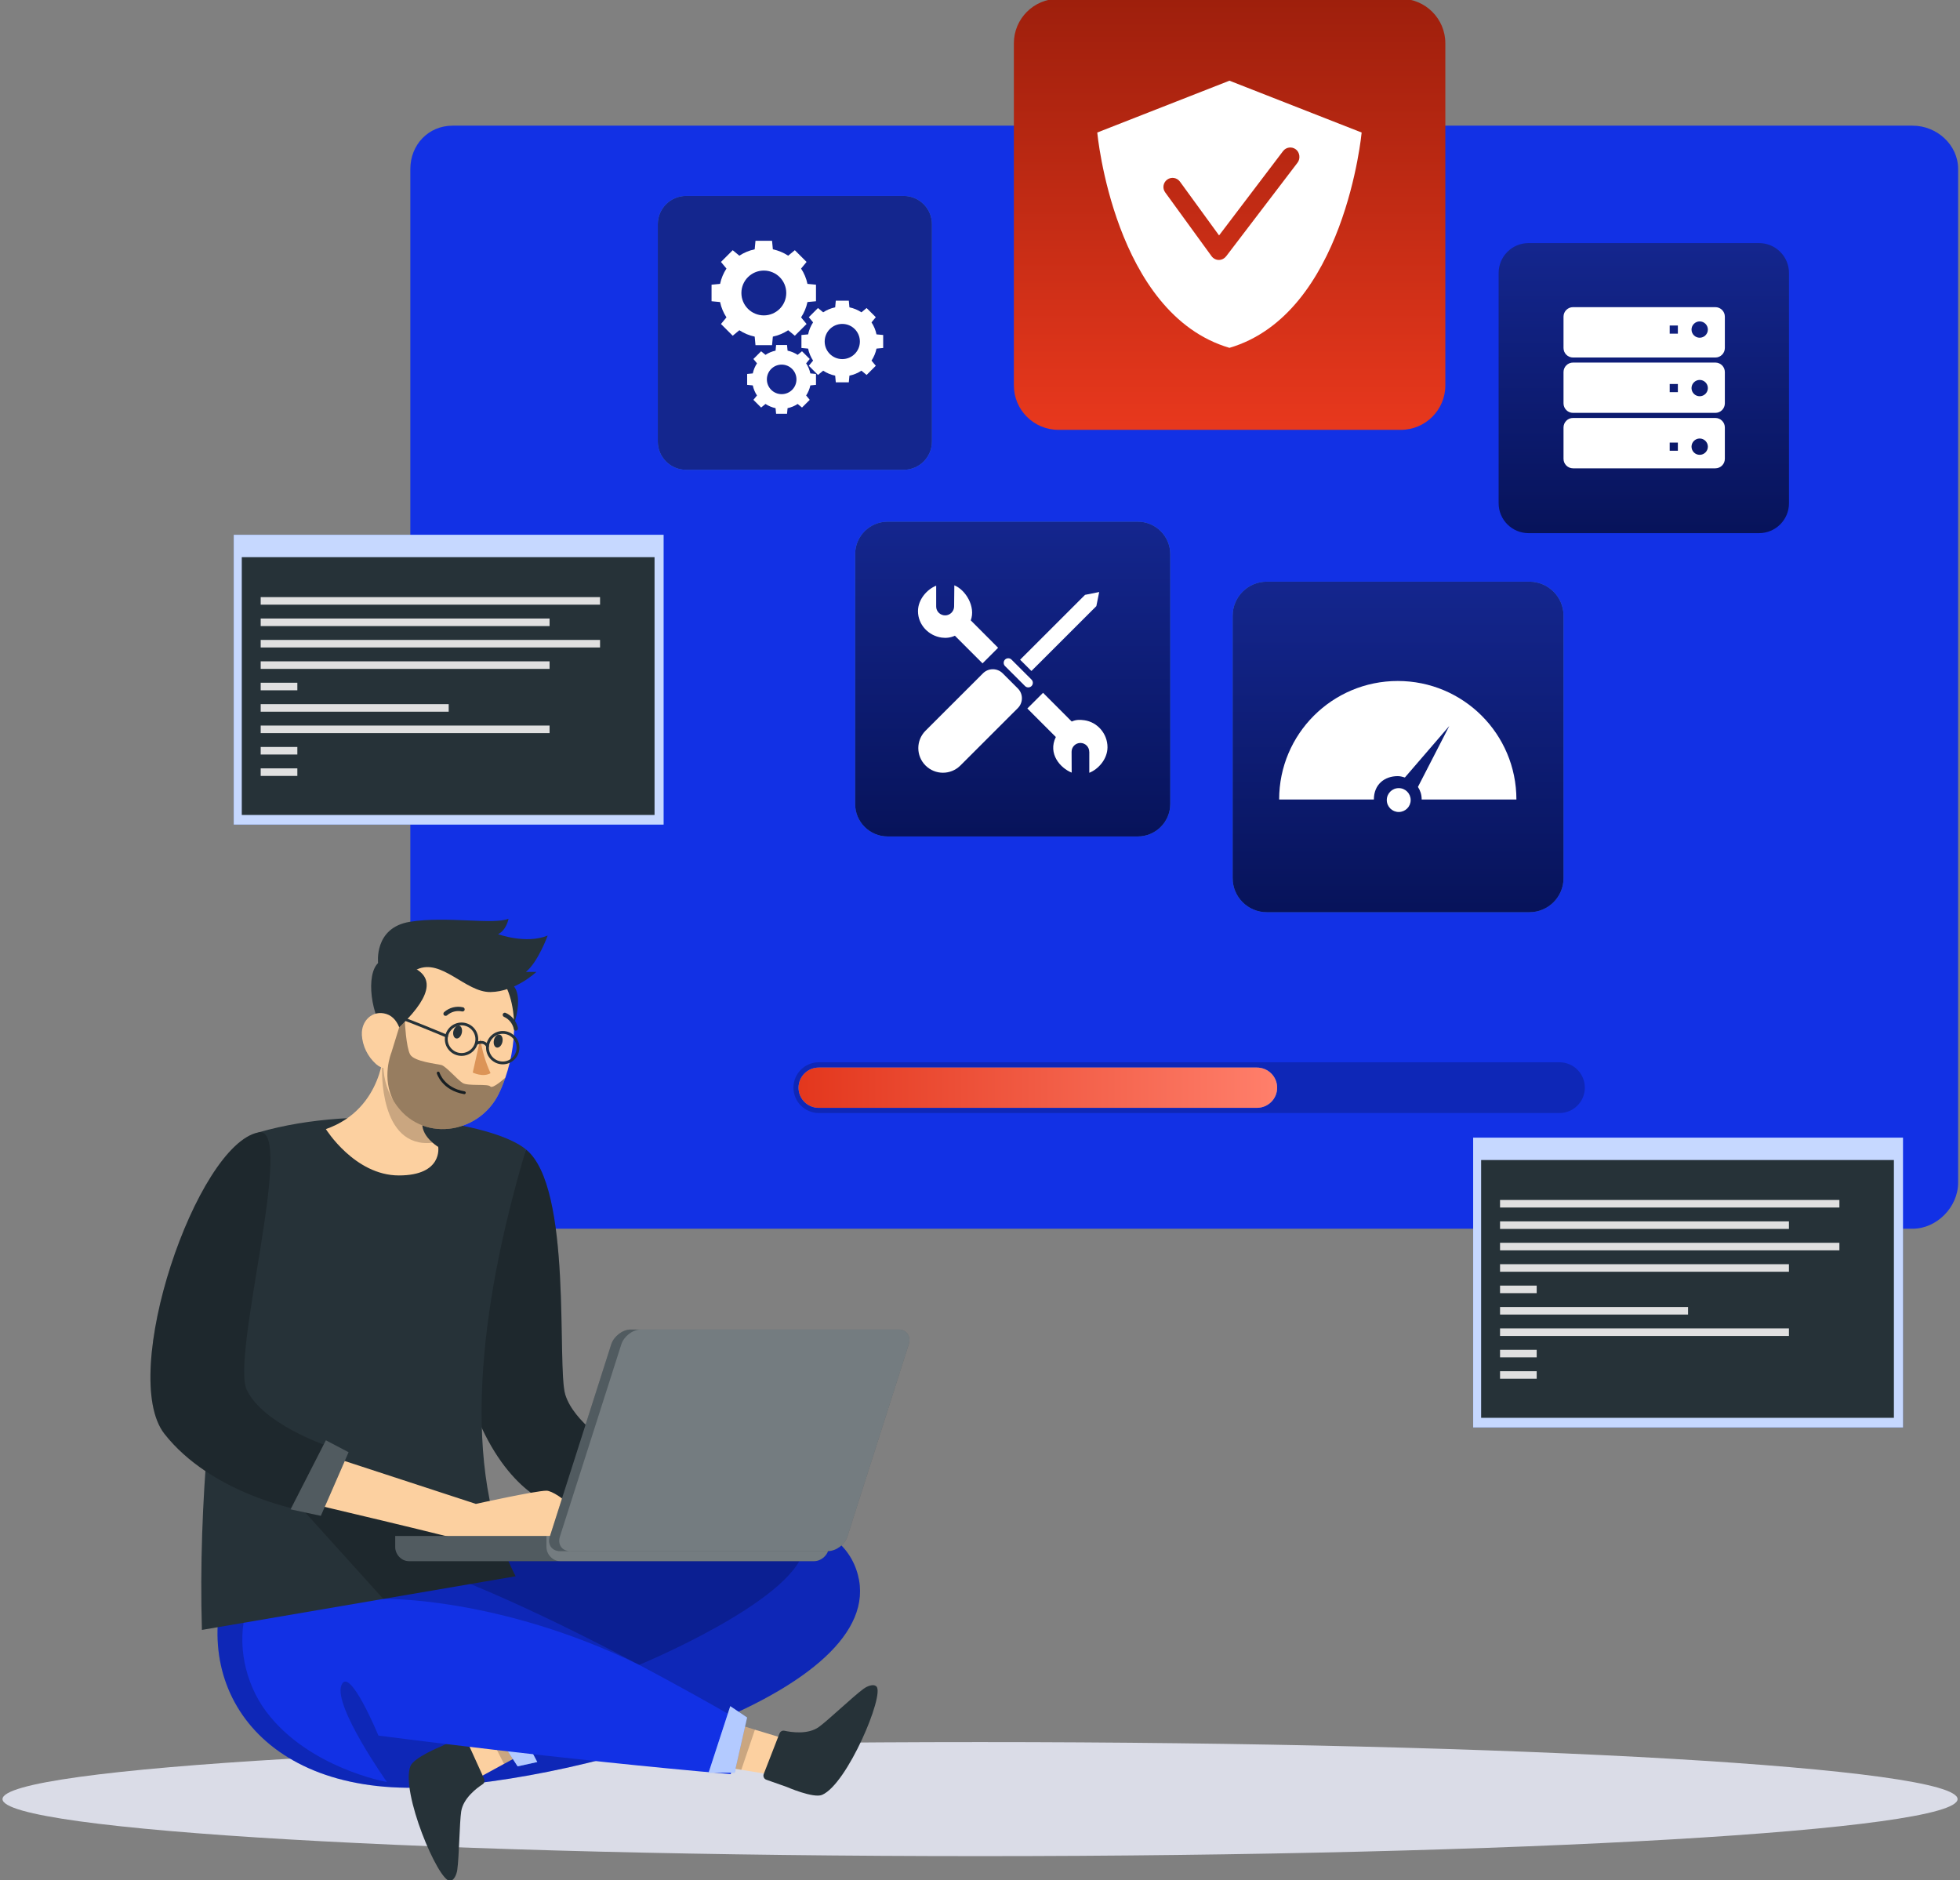
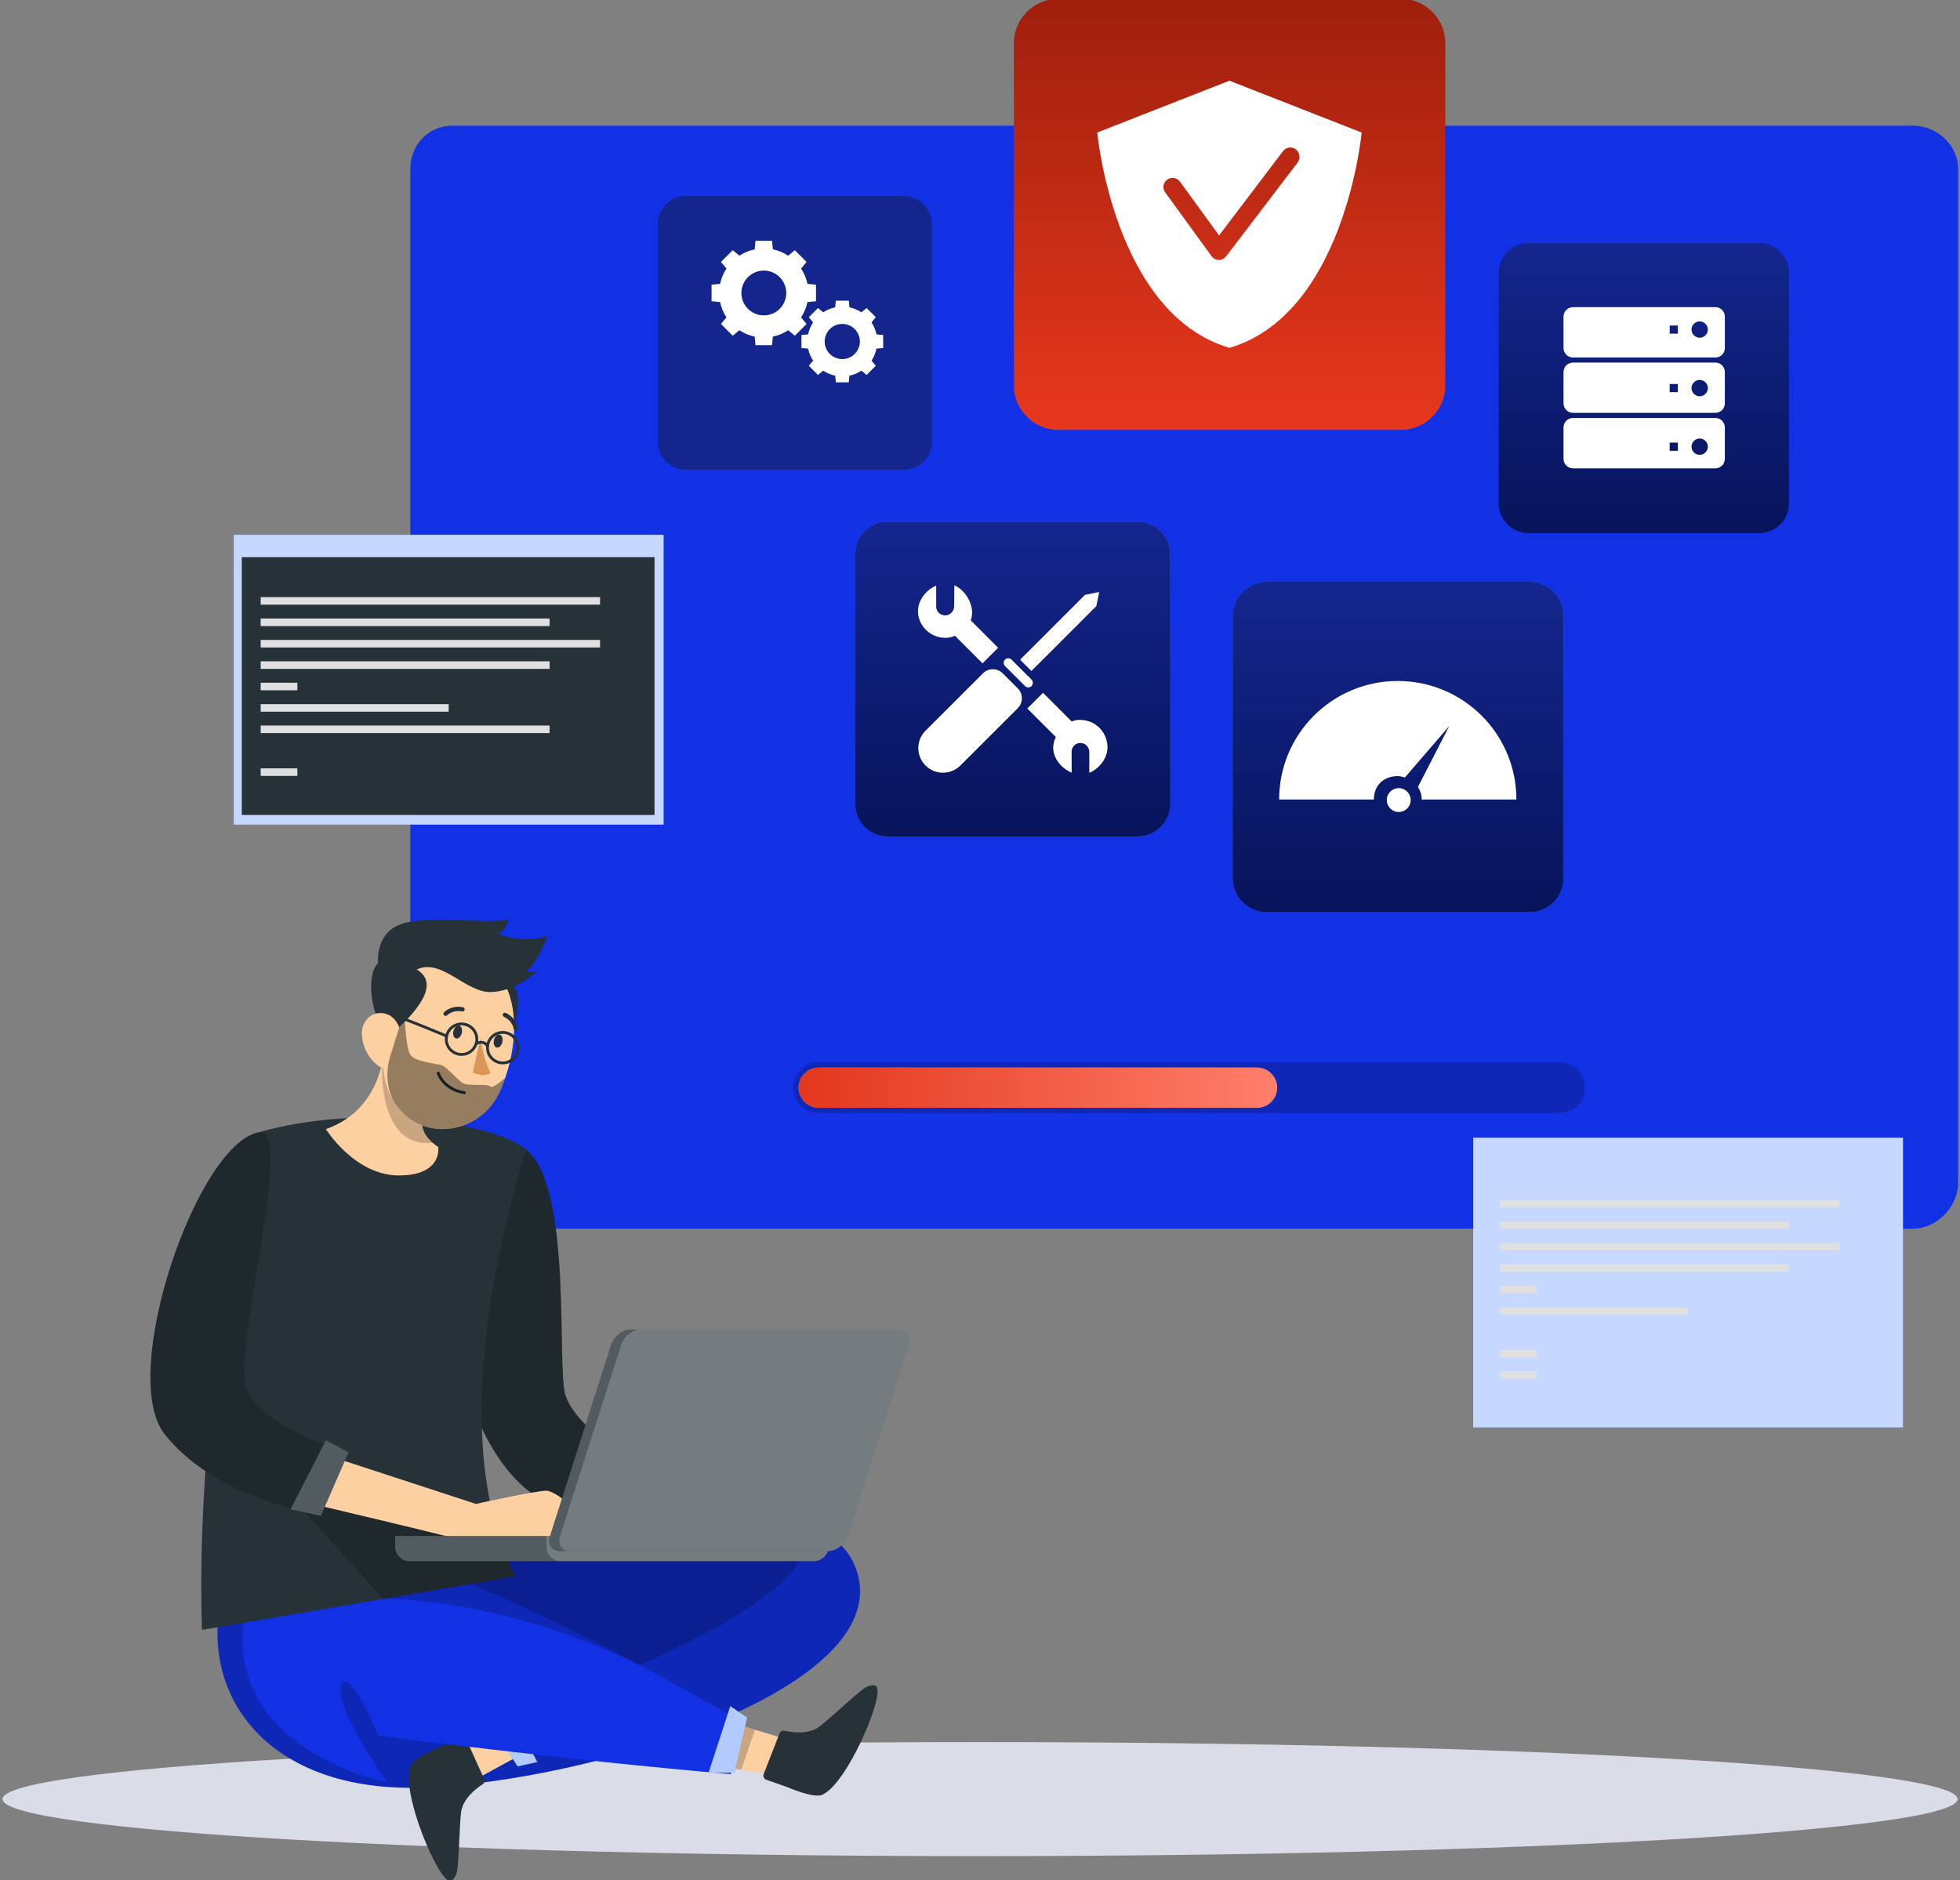
<svg xmlns="http://www.w3.org/2000/svg" width="418" height="401" viewBox="0 0 418 401" fill="none">
  <rect x="0" y="0" width="418" height="401" fill="#808080" stroke="none" />
  <g clip-path="url(#clip0_2773_1578)">
    <path d="M209.008 395.853C324.145 395.853 417.482 390.408 417.482 383.693C417.482 376.977 324.145 371.533 209.008 371.533C93.872 371.533 0.535 376.977 0.535 383.693C0.535 390.408 93.872 395.853 209.008 395.853Z" fill="#DADCE7" />
    <path d="M417.6 36.05V252.232C417.6 257.41 413.063 262.05 407.891 262.05H96.53C91.358 262.05 87.509 257.41 87.509 252.232V36.05C87.509 30.883 91.358 26.801 96.53 26.801H407.891C413.063 26.801 417.6 30.883 417.6 36.05Z" fill="#1231E5" />
    <path opacity="0.2" d="M332.573 237.376H174.634C171.645 237.376 169.215 234.959 169.215 231.962C169.215 228.976 171.635 226.548 174.634 226.548H332.573C335.562 226.548 337.992 228.965 337.992 231.962C337.992 234.948 335.573 237.376 332.573 237.376Z" fill="black" />
    <path d="M174.645 236.27C172.247 236.27 170.301 234.368 170.301 231.973C170.301 229.577 172.247 227.676 174.645 227.676H268.027C270.425 227.676 272.371 229.577 272.371 231.973C272.371 234.368 270.425 236.27 268.027 236.27H174.645Z" fill="#407BFF" />
    <path d="M174.645 236.27C172.247 236.27 170.301 234.368 170.301 231.973C170.301 229.577 172.247 227.676 174.645 227.676H268.027C270.425 227.676 272.371 229.577 272.371 231.973C272.371 234.368 270.425 236.27 268.027 236.27H174.645Z" fill="url(#paint0_linear_2773_1578)" />
    <path d="M112.164 245.142C122.185 253.188 118.69 291.591 120.572 297.499C122.454 303.407 130.518 308.262 130.518 308.262L119.271 321.421C119.271 321.421 109.863 319.788 102.723 304.481C95.584 289.174 112.174 245.142 112.174 245.142H112.164Z" fill="#263238" />
    <path opacity="0.2" d="M112.164 245.142C122.185 253.188 118.69 291.591 120.572 297.499C122.454 303.407 130.518 308.262 130.518 308.262L119.271 321.421C119.271 321.421 109.863 319.788 102.723 304.481C95.584 289.174 112.174 245.142 112.174 245.142H112.164Z" fill="black" />
    <path d="M101.519 329.456C101.519 329.456 173.526 309.379 182.569 334.623C191.611 359.867 126.238 379.997 90.057 381.233C53.876 382.468 39.114 357.117 49.78 333.023L101.508 329.445L101.519 329.456Z" fill="#1231E5" />
    <path opacity="0.2" d="M101.519 329.456C101.519 329.456 173.526 309.379 182.569 334.623C191.611 359.867 126.238 379.997 90.057 381.233C53.876 382.468 39.114 357.117 49.78 333.023L101.508 329.445L101.519 329.456Z" fill="black" />
    <path d="M116.142 358.803L103.401 368.138L97.272 372.618L101.272 379.578L107.487 376.184L122.658 367.902L116.142 358.803Z" fill="#FCD0A0" />
    <path d="M103.25 379.374L99.401 370.899C99.186 370.426 98.627 370.222 98.154 370.448L94.014 372.478C94.014 372.478 88.24 374.809 87.52 376.678C85.402 382.156 93.423 401.116 95.928 401.127C96.842 401.127 97.39 399.709 97.519 398.807C97.928 395.938 97.992 388.709 98.358 386.324C98.788 383.531 101.616 381.372 102.928 380.524C103.304 380.277 103.433 379.793 103.25 379.385V379.374Z" fill="#263238" />
-     <path opacity="0.2" d="M116.142 358.803L103.401 368.138L107.487 376.184L122.658 367.902L116.142 358.803Z" fill="black" />
    <path d="M110.389 376.71L114.583 375.786L107.626 362.509L103.734 366.462L110.389 376.71Z" fill="#407BFF" />
    <path opacity="0.6" d="M110.389 376.71L114.583 375.786L107.626 362.509L103.734 366.462L110.389 376.71Z" fill="white" />
    <path d="M142.506 374.873L158.097 377.44L165.591 378.665L167.774 370.942L161 368.89L144.463 363.863L142.506 374.873Z" fill="#FCD0A0" />
    <path d="M166.247 369.674L162.871 378.354C162.689 378.837 162.936 379.385 163.42 379.557L167.774 381.093C167.774 381.093 173.484 383.585 175.322 382.79C180.72 380.47 188.666 361.478 186.924 359.684C186.279 359.029 184.892 359.63 184.15 360.178C181.817 361.897 176.602 366.903 174.634 368.31C172.333 369.964 168.817 369.449 167.29 369.116C166.85 369.019 166.409 369.266 166.247 369.685V369.674Z" fill="#263238" />
    <path opacity="0.2" d="M142.506 374.873L158.097 377.44L161 368.89L144.463 363.863L142.506 374.873Z" fill="black" />
    <path d="M158.312 367.268C158.312 367.268 93.498 329.08 71.564 330.09C49.629 331.1 47.715 352.917 56.758 365.012C65.811 377.108 82.52 380.051 82.52 380.051C82.52 380.051 71.144 363.992 72.79 359.469C74.435 354.947 80.703 370.147 80.703 370.147C80.703 370.147 120.862 375.4 155.839 378.365L158.302 367.279L158.312 367.268Z" fill="#1231E5" />
    <path d="M159.333 366.29L155.742 363.873L151.119 378.064H156.667L159.333 366.29Z" fill="#407BFF" />
    <path opacity="0.6" d="M159.333 366.29L155.742 363.873L151.119 378.064H156.667L159.333 366.29Z" fill="white" />
    <path d="M109.97 336.17C98.251 313.612 101.982 279.291 112.175 245.142C105.078 239.223 76.768 235.227 55.145 241.501C55.145 241.501 41.447 292.214 43.06 347.61L109.97 336.17Z" fill="#263238" />
    <path d="M85.069 250.685C75.639 250.685 69.499 240.803 69.499 240.803C81.865 236.474 81.907 223.433 81.907 223.433L86.671 228.084L93.455 234.723C87.811 238.719 90.477 242.178 92.273 243.714C92.918 244.283 93.455 244.595 93.455 244.595C93.455 244.595 94.498 250.685 85.069 250.685Z" fill="#FCD0A0" />
    <path opacity="0.2" d="M92.273 243.714C80.703 245.013 81.488 227.708 81.488 227.708C83.327 227.687 85.058 227.816 86.671 228.084L93.455 234.723C87.811 238.719 90.477 242.178 92.273 243.714Z" fill="black" />
    <path d="M101.304 210.446C96.917 212.261 97.756 217.041 105.024 225.742C109.497 221.897 111.927 213.131 109.572 210.317C107.228 207.502 105.11 208.888 101.293 210.446H101.304Z" fill="#263238" />
    <path d="M107.777 229.824C107.777 229.824 107.777 229.835 107.766 229.857C107.347 231.081 106.874 232.231 106.368 233.273C102.046 242.07 89.616 243.778 84.111 235.077C84.09 235.045 84.068 235.024 84.047 234.991C80.413 229.137 81.778 223.669 83.294 214.195C83.595 212.186 84.359 210.285 85.531 208.62C89.681 202.701 97.842 201.261 103.766 205.408C110.981 210.414 110.551 221.736 107.777 229.824Z" fill="#FCD0A0" />
    <path d="M96.692 219.888C96.52 220.651 96.788 221.36 97.283 221.467C97.778 221.574 98.315 221.059 98.487 220.296C98.659 219.533 98.401 218.835 97.907 218.717C97.412 218.599 96.907 219.158 96.692 219.899V219.888Z" fill="#263238" />
    <path d="M105.336 221.832C105.164 222.595 105.433 223.304 105.928 223.411C106.422 223.519 106.971 223.003 107.143 222.23C107.315 221.456 107.046 220.758 106.551 220.651C106.057 220.543 105.508 221.07 105.336 221.822V221.832Z" fill="#263238" />
    <path d="M102.434 221.564C102.821 224.088 103.552 226.559 104.616 228.879C102.96 229.824 100.821 228.739 100.821 228.739L102.434 221.564Z" fill="#DC9457" />
    <path d="M94.939 216.633C94.842 216.633 94.745 216.579 94.67 216.504C94.508 216.311 94.53 216.021 94.713 215.86C95.82 214.871 97.326 214.495 98.766 214.829C99.003 214.893 99.143 215.129 99.089 215.366C99.089 215.366 99.089 215.387 99.089 215.398C99.014 215.634 98.766 215.763 98.519 215.709C97.379 215.462 96.197 215.774 95.326 216.558C95.218 216.633 95.078 216.665 94.949 216.633H94.939Z" fill="#263238" />
    <path d="M109.927 219.802C109.755 219.759 109.616 219.63 109.573 219.458C109.336 218.32 108.573 217.353 107.508 216.87C107.272 216.784 107.153 216.515 107.229 216.279C107.315 216.042 107.573 215.924 107.809 215.999C109.164 216.59 110.153 217.793 110.454 219.243C110.508 219.491 110.368 219.727 110.121 219.791C110.056 219.802 109.992 219.813 109.927 219.791V219.802Z" fill="#263238" />
    <path d="M88.885 206.751C92.918 209.232 91.326 213.819 82.767 221.252C78.961 216.741 77.961 207.696 80.735 205.3C83.509 202.916 85.359 204.591 88.885 206.751Z" fill="#263238" />
    <path d="M77.165 220.672C77.305 223.078 78.402 225.334 80.208 226.946C82.617 229.051 85.197 227.225 85.681 224.239C86.111 221.542 85.38 217.203 82.413 216.257C79.445 215.312 77.015 217.718 77.176 220.672H77.165Z" fill="#FCD0A0" />
    <path d="M93.455 228.847C93.455 228.847 94.444 232.263 99.025 233.047" stroke="#263238" stroke-width="0.602" stroke-linecap="round" stroke-linejoin="round" />
    <path d="M101.691 221.628C101.691 223.422 100.229 224.883 98.433 224.883C96.638 224.883 95.175 223.422 95.175 221.628C95.175 219.834 96.638 218.373 98.433 218.373C100.229 218.373 101.691 219.834 101.691 221.628Z" stroke="#263238" stroke-width="0.602" stroke-linecap="round" stroke-linejoin="round" />
    <path d="M110.476 223.433C110.476 225.227 109.013 226.688 107.218 226.688C105.422 226.688 103.96 225.227 103.96 223.433C103.96 221.639 105.422 220.178 107.218 220.178C109.013 220.178 110.476 221.639 110.476 223.433Z" stroke="#263238" stroke-width="0.602" stroke-linecap="round" stroke-linejoin="round" />
    <path d="M101.691 222.499C101.691 222.499 103.207 221.757 103.96 223.101" stroke="#263238" stroke-width="0.602" stroke-linecap="round" stroke-linejoin="round" />
    <path d="M95.24 220.962C95.24 220.962 85.897 217.031 84.155 216.644" stroke="#263238" stroke-width="0.602" stroke-linecap="round" stroke-linejoin="round" />
    <path d="M80.638 205.429C80.638 205.429 79.671 197.845 87.423 196.589C95.175 195.332 105.314 197.276 108.454 195.933C108.454 195.933 108.035 198.34 106.228 199.231C106.228 199.231 112.142 201.412 116.798 199.532C116.798 199.532 114.776 205.128 112.164 207.277H114.389C114.389 207.277 109.981 211.488 104.616 211.574C99.25 211.66 94.197 204.28 88.885 206.761C83.574 209.243 80.649 205.44 80.649 205.44L80.638 205.429Z" fill="#263238" />
    <path opacity="0.4" d="M107.777 229.824C107.777 229.824 107.777 229.835 107.766 229.857C107.347 231.081 106.874 232.23 106.369 233.272C102.046 242.07 89.617 243.778 84.112 235.077C84.09 235.045 84.069 235.023 84.047 234.991C81.209 229.953 83.477 224.453 83.477 224.453L85.133 219.093L86.337 217.901C86.337 217.901 86.617 223.347 87.466 224.883C88.316 226.419 93.154 226.87 94.143 227.139C95.122 227.407 97.477 230.2 98.638 230.952C99.788 231.704 104.057 231.081 104.562 231.704C105.068 232.327 107.777 229.824 107.777 229.824Z" fill="black" />
    <path opacity="0.2" d="M59.435 316.297L81.735 340.993C81.735 340.993 106.39 340.445 136.313 355.065C136.313 355.065 168.43 341.809 171.387 330.799C174.343 319.788 103.96 327.576 103.96 327.576L59.435 316.297Z" fill="black" />
    <path d="M65.736 309.047L101.487 320.734C101.487 320.734 114.26 317.919 116.54 317.919C118.819 317.919 127.647 325.084 122.658 327.587C117.669 330.09 104.046 330.402 102.562 329.607C101.078 328.812 61.435 319.531 61.435 319.531L65.736 309.057V309.047Z" fill="#FCD0A0" />
    <path d="M55.134 241.501C63.22 239.932 49.188 289.174 52.629 296.425C56.07 303.675 69.499 308.262 69.499 308.262L63.317 321.894C63.317 321.894 45.038 318.446 35.092 305.824C25.147 293.202 41.931 244.057 55.134 241.501Z" fill="#263238" />
    <path opacity="0.2" d="M55.134 241.501C63.22 239.932 49.188 289.174 52.629 296.425C56.07 303.675 69.499 308.262 69.499 308.262L63.317 321.894C63.317 321.894 45.038 318.446 35.092 305.824C25.147 293.202 41.931 244.057 55.134 241.501Z" fill="black" />
    <path d="M69.499 307.167L61.973 321.894L68.424 323.28L74.338 309.712L69.499 307.167Z" fill="#263238" />
    <path opacity="0.2" d="M69.499 307.167L61.973 321.894L68.424 323.28L74.338 309.712L69.499 307.167Z" fill="white" />
    <path d="M84.284 327.576V329.918C84.284 331.497 85.596 332.947 87.187 332.947H173.623C175.215 332.947 176.752 331.497 176.752 329.918V327.576H84.284Z" fill="#263238" />
    <path opacity="0.2" d="M84.284 327.576V329.918C84.284 331.497 85.596 332.947 87.187 332.947H173.623C175.215 332.947 176.752 331.497 176.752 329.918V327.576H84.284Z" fill="white" />
    <path opacity="0.2" d="M116.54 327.576V329.918C116.54 331.497 117.873 332.947 119.454 332.947H173.623C175.215 332.947 176.752 331.497 176.752 329.918V327.576H116.54Z" fill="white" />
    <path d="M119.454 330.799H176.559C178.312 330.799 180.172 329.424 180.709 327.738L193.805 286.703C194.343 285.017 193.365 283.545 191.612 283.545H134.507C132.755 283.545 130.894 285.027 130.357 286.703L117.261 327.695C116.723 329.381 117.702 330.81 119.454 330.81V330.799Z" fill="#263238" />
    <path opacity="0.2" d="M119.454 330.799H176.559C178.312 330.799 180.172 329.424 180.709 327.738L193.805 286.703C194.343 285.017 193.365 283.545 191.612 283.545H134.507C132.755 283.545 130.894 285.027 130.357 286.703L117.261 327.695C116.723 329.381 117.702 330.81 119.454 330.81V330.799Z" fill="white" />
    <path opacity="0.2" d="M121.605 330.799H176.559C178.311 330.799 180.172 329.424 180.709 327.738L193.805 286.703C194.343 285.017 193.365 283.545 191.612 283.545H136.658C134.905 283.545 133.045 285.028 132.507 286.703L119.411 327.695C118.873 329.381 119.852 330.81 121.605 330.81V330.799Z" fill="white" />
-     <path d="M192.714 41.787H146.323C142.989 41.787 140.287 44.487 140.287 47.817V94.164C140.287 97.495 142.989 100.194 146.323 100.194H192.714C196.047 100.194 198.749 97.495 198.749 94.164V47.817C198.749 44.487 196.047 41.787 192.714 41.787Z" fill="#407BFF" />
    <path d="M192.714 41.787H146.323C142.989 41.787 140.287 44.487 140.287 47.817V94.164C140.287 97.495 142.989 100.194 146.323 100.194H192.714C196.047 100.194 198.749 97.495 198.749 94.164V47.817C198.749 44.487 196.047 41.787 192.714 41.787Z" fill="#14268E" />
    <path d="M174.022 64.245V60.716L172.203 60.543C171.956 59.359 171.486 58.257 170.844 57.278L172.013 55.863L169.51 53.362L168.094 54.53C167.114 53.888 166.011 53.419 164.825 53.173L164.652 51.355H161.119L160.947 53.173C159.761 53.419 158.657 53.888 157.678 54.53L156.261 53.362L153.758 55.863L154.927 57.278C154.285 58.257 153.816 59.359 153.569 60.543L151.749 60.716V64.245L153.569 64.418C153.816 65.603 154.285 66.705 154.927 67.684L153.758 69.099L156.261 71.6L157.678 70.431C158.657 71.073 159.761 71.542 160.947 71.789L161.119 73.607H164.652L164.825 71.789C166.011 71.542 167.114 71.073 168.094 70.431L169.51 71.6L172.013 69.099L170.844 67.684C171.486 66.705 171.956 65.603 172.203 64.418L174.022 64.245ZM162.898 67.264C160.255 67.264 158.114 65.126 158.114 62.485C158.114 59.844 160.255 57.705 162.898 57.705C165.541 57.705 167.682 59.844 167.682 62.485C167.682 65.126 165.541 67.264 162.898 67.264Z" fill="white" />
    <path d="M188.35 74.216V71.443L186.925 71.312C186.736 70.382 186.365 69.518 185.863 68.753L186.777 67.651L184.817 65.693L183.714 66.606C182.948 66.104 182.083 65.734 181.153 65.545L181.021 64.122H178.246L178.115 65.545C177.184 65.734 176.32 66.104 175.554 66.606L174.45 65.693L172.491 67.651L173.405 68.753C172.902 69.518 172.532 70.382 172.342 71.312L170.918 71.443V74.216L172.342 74.347C172.532 75.277 172.902 76.141 173.405 76.906L172.491 78.008L174.45 79.966L175.554 79.053C176.32 79.555 177.184 79.925 178.115 80.114L178.246 81.537H181.021L181.153 80.114C182.083 79.925 182.948 79.555 183.714 79.053L184.817 79.966L186.777 78.008L185.863 76.906C186.365 76.141 186.736 75.277 186.925 74.347L188.35 74.216ZM179.63 76.585C177.555 76.585 175.875 74.907 175.875 72.834C175.875 70.76 177.555 69.082 179.63 69.082C181.705 69.082 183.384 70.76 183.384 72.834C183.384 74.907 181.705 76.585 179.63 76.585Z" fill="white" />
-     <path d="M174.022 82.08V79.752L172.82 79.637C172.655 78.855 172.351 78.131 171.923 77.49L172.688 76.56L171.041 74.915L170.111 75.68C169.469 75.26 168.744 74.948 167.962 74.783L167.847 73.582H165.516L165.401 74.783C164.619 74.948 163.894 75.252 163.252 75.68L162.322 74.915L160.675 76.56L161.441 77.49C161.021 78.131 160.708 78.855 160.543 79.637L159.341 79.752V82.08L160.543 82.195C160.708 82.977 161.012 83.701 161.441 84.342L160.675 85.272L162.322 86.917L163.252 86.152C163.894 86.572 164.619 86.884 165.401 87.049L165.516 88.25H167.847L167.962 87.049C168.744 86.884 169.469 86.58 170.111 86.152L171.041 86.917L172.688 85.272L171.923 84.342C172.342 83.701 172.655 82.977 172.82 82.195L174.022 82.08ZM166.702 84.062C164.965 84.062 163.548 82.656 163.548 80.912C163.548 79.168 164.956 77.761 166.702 77.761C168.448 77.761 169.856 79.168 169.856 80.912C169.856 82.656 168.448 84.062 166.702 84.062Z" fill="white" />
    <path d="M326.17 124.05H270.162C266.142 124.05 262.883 127.306 262.883 131.322V187.277C262.883 191.294 266.142 194.549 270.162 194.549H326.17C330.19 194.549 333.449 191.294 333.449 187.277V131.322C333.449 127.306 330.19 124.05 326.17 124.05Z" fill="#407BFF" />
    <path d="M326.17 124.05H270.162C266.142 124.05 262.883 127.306 262.883 131.322V187.277C262.883 191.294 266.142 194.549 270.162 194.549H326.17C330.19 194.549 333.449 191.294 333.449 187.277V131.322C333.449 127.306 330.19 124.05 326.17 124.05Z" fill="url(#paint1_linear_2773_1578)" />
    <path d="M300.849 170.627C300.849 172.034 299.71 173.173 298.301 173.173C296.893 173.173 295.753 172.034 295.753 170.627C295.753 169.22 296.893 168.081 298.301 168.081C299.71 168.081 300.849 169.22 300.849 170.627Z" fill="white" />
    <path d="M298.097 145.233C284.119 145.233 272.797 156.544 272.797 170.509H293C293 167.286 295.28 165.524 298.097 165.524C298.634 165.524 299.129 165.675 299.613 165.815L309.085 154.825L302.398 167.823C302.892 168.607 303.193 169.435 303.193 170.509H323.397C323.397 156.544 312.075 145.233 298.097 145.233Z" fill="white" />
    <path d="M375.141 51.842H325.993C322.466 51.842 319.606 54.698 319.606 58.222V107.324C319.606 110.848 322.466 113.705 325.993 113.705H375.141C378.669 113.705 381.528 110.848 381.528 107.324V58.222C381.528 54.698 378.669 51.842 375.141 51.842Z" fill="url(#paint2_linear_2773_1578)" />
    <path d="M367.851 67.536C367.851 66.408 366.937 65.505 365.819 65.505H335.477C334.348 65.505 333.444 66.418 333.444 67.536V74.217C333.444 75.345 334.358 76.248 335.477 76.248H365.819C366.948 76.248 367.851 75.334 367.851 74.217V67.536ZM357.83 71.156H356.088V69.416H357.83V71.156ZM362.486 72.026C361.518 72.026 360.744 71.242 360.744 70.286C360.744 69.33 361.529 68.546 362.486 68.546C363.443 68.546 364.228 69.33 364.228 70.286C364.228 71.242 363.443 72.026 362.486 72.026Z" fill="white" />
    <path d="M367.851 79.352C367.851 78.224 366.937 77.322 365.819 77.322H335.477C334.348 77.322 333.444 78.235 333.444 79.352V86.023C333.444 87.15 334.358 88.053 335.477 88.053H365.819C366.948 88.053 367.851 87.14 367.851 86.023V79.352ZM357.83 83.638H356.088V81.898H357.83V83.638ZM362.486 84.508C361.518 84.508 360.744 83.724 360.744 82.768C360.744 81.812 361.529 81.028 362.486 81.028C363.443 81.028 364.228 81.812 364.228 82.768C364.228 83.724 363.443 84.508 362.486 84.508Z" fill="white" />
    <path d="M367.851 91.168C367.851 90.04 366.937 89.138 365.819 89.138H335.477C334.348 89.138 333.444 90.051 333.444 91.168V97.85C333.444 98.977 334.358 99.88 335.477 99.88H365.819C366.948 99.88 367.851 98.967 367.851 97.85V91.168ZM357.83 96.131H356.088V94.391H357.83V96.131ZM362.486 97.001C361.518 97.001 360.744 96.217 360.744 95.261C360.744 94.305 361.529 93.52 362.486 93.52C363.443 93.52 364.228 94.305 364.228 95.261C364.228 96.217 363.443 97.001 362.486 97.001Z" fill="white" />
    <path d="M242.635 111.253H189.31C185.479 111.253 182.373 114.357 182.373 118.185V171.459C182.373 175.287 185.479 178.39 189.31 178.39H242.635C246.467 178.39 249.573 175.287 249.573 171.459V118.185C249.573 114.357 246.467 111.253 242.635 111.253Z" fill="#407BFF" />
    <path d="M242.635 111.253H189.31C185.479 111.253 182.373 114.357 182.373 118.185V171.459C182.373 175.287 185.479 178.39 189.31 178.39H242.635C246.467 178.39 249.573 175.287 249.573 171.459V118.185C249.573 114.357 246.467 111.253 242.635 111.253Z" fill="url(#paint3_linear_2773_1578)" />
    <path d="M197.384 163.261C195.33 161.209 195.33 157.89 197.384 155.838L209.641 143.593C210.795 142.439 212.669 142.439 213.834 143.593L217.071 146.827C218.225 147.98 218.225 149.852 217.071 151.015L204.814 163.261C202.76 165.313 199.438 165.313 197.384 163.261Z" fill="white" />
    <path d="M219.967 143.101L217.554 140.699L231.401 126.865L234.42 126.26L233.814 129.267L219.967 143.101Z" fill="white" />
    <path d="M218.604 146.316L214.335 142.051C213.957 141.673 213.957 141.049 214.335 140.671C214.714 140.292 215.338 140.292 215.717 140.671L219.986 144.935C220.364 145.314 220.364 145.938 219.986 146.316C219.607 146.694 218.982 146.694 218.604 146.316Z" fill="white" />
    <path d="M212.868 138.155L207.029 132.302C208.127 129.38 205.921 125.787 203.527 124.832L203.479 129.333C203.479 130.373 202.609 131.243 201.567 131.243C200.526 131.243 199.655 130.411 199.655 129.371V124.908C197.772 125.645 195.775 127.792 195.775 130.345C195.775 133.238 198.028 135.593 200.829 135.981C201.804 136.113 202.722 135.999 203.65 135.583L209.537 141.474L212.887 138.127L212.868 138.155Z" fill="white" />
    <path d="M232.309 160.348V164.812C234.193 164.074 236.18 161.927 236.19 159.374C236.19 156.481 234.06 154.003 231.259 153.606C230.284 153.474 229.489 153.464 228.561 153.881L222.447 147.753L219.096 151.101L225.173 157.181C223.412 160.774 226.157 163.819 228.552 164.774L228.533 160.329C228.533 159.289 229.375 158.448 230.416 158.448C231.457 158.448 232.3 159.299 232.3 160.348H232.309Z" fill="white" />
    <path d="M225.717 91.672L298.746 91.672C303.99 91.672 308.24 87.425 308.24 82.187V9.227C308.24 3.989 303.99 -0.258 298.746 -0.258L225.717 -0.258C220.474 -0.258 216.223 3.989 216.223 9.227V82.187C216.223 87.425 220.474 91.672 225.717 91.672Z" fill="url(#paint4_linear_2773_1578)" />
    <path d="M262.2 17.209L234.008 28.262C234.008 28.262 237.567 66.933 262.2 74.184C286.822 66.933 290.392 28.262 290.392 28.262L262.2 17.209ZM261.49 54.655C261.125 55.139 260.544 55.439 259.942 55.439H259.921C259.308 55.439 258.727 55.117 258.372 54.623L248.491 41.024C247.857 40.154 248.05 38.94 248.921 38.306C249.792 37.672 251.007 37.865 251.641 38.736L259.985 50.208L273.63 32.226C274.275 31.367 275.5 31.206 276.35 31.85C277.21 32.495 277.371 33.837 276.726 34.686L261.501 54.655H261.49Z" fill="white" />
    <path d="M405.838 242.629H314.176V304.427H405.838V242.629Z" fill="#407BFF" />
    <path opacity="0.7" d="M405.838 242.629H314.176V304.427H405.838V242.629Z" fill="white" />
-     <path d="M403.903 247.398H315.875V302.376H403.903V247.398Z" fill="#263238" />
    <path d="M392.28 255.917H319.907V257.528H392.28V255.917Z" fill="#E0E0E0" />
    <path d="M381.517 260.482H319.907V262.093H381.517V260.482Z" fill="#E0E0E0" />
    <path d="M392.28 265.047H319.907V266.659H392.28V265.047Z" fill="#E0E0E0" />
    <path d="M381.517 269.613H319.907V271.224H381.517V269.613Z" fill="#E0E0E0" />
    <path d="M327.724 274.178H319.907V275.789H327.724V274.178Z" fill="#E0E0E0" />
    <path d="M360.002 278.743H319.907V280.354H360.002V278.743Z" fill="#E0E0E0" />
-     <path d="M381.517 283.309H319.907V284.92H381.517V283.309Z" fill="#E0E0E0" />
+     <path d="M381.517 283.309V284.92H381.517V283.309Z" fill="#E0E0E0" />
    <path d="M327.724 287.874H319.907V289.485H327.724V287.874Z" fill="#E0E0E0" />
    <path d="M327.724 292.439H319.907V294.05H327.724V292.439Z" fill="#E0E0E0" />
    <path d="M141.517 114.058H49.855V175.857H141.517V114.058Z" fill="#407BFF" />
    <path opacity="0.7" d="M141.517 114.058H49.855V175.857H141.517V114.058Z" fill="white" />
    <path d="M139.592 118.827H51.565V173.805H139.592V118.827Z" fill="#263238" />
    <path d="M127.969 127.346H55.596V128.957H127.969V127.346Z" fill="#E0E0E0" />
    <path d="M117.206 131.911H55.596V133.523H117.206V131.911Z" fill="#E0E0E0" />
    <path d="M127.969 136.477H55.596V138.088H127.969V136.477Z" fill="#E0E0E0" />
    <path d="M117.206 141.042H55.596V142.653H117.206V141.042Z" fill="#E0E0E0" />
    <path d="M63.413 145.607H55.596V147.219H63.413V145.607Z" fill="#E0E0E0" />
    <path d="M95.691 150.173H55.596V151.784H95.691V150.173Z" fill="#E0E0E0" />
    <path d="M117.206 154.738H55.596V156.349H117.206V154.738Z" fill="#E0E0E0" />
-     <path d="M63.413 159.303H55.596V160.915H63.413V159.303Z" fill="#E0E0E0" />
    <path d="M63.413 163.869H55.596V165.48H63.413V163.869Z" fill="#E0E0E0" />
  </g>
  <defs>
    <linearGradient id="paint0_linear_2773_1578" x1="170.301" y1="231.973" x2="272.371" y2="231.973" gradientUnits="userSpaceOnUse">
      <stop stop-color="#E3371D" />
      <stop offset="1" stop-color="#FF7F6B" />
    </linearGradient>
    <linearGradient id="paint1_linear_2773_1578" x1="298.166" y1="124.05" x2="298.166" y2="194.549" gradientUnits="userSpaceOnUse">
      <stop stop-color="#14268E" />
      <stop offset="1" stop-color="#07135A" />
    </linearGradient>
    <linearGradient id="paint2_linear_2773_1578" x1="350.567" y1="51.842" x2="350.567" y2="113.705" gradientUnits="userSpaceOnUse">
      <stop stop-color="#14268E" />
      <stop offset="1" stop-color="#07135A" />
    </linearGradient>
    <linearGradient id="paint3_linear_2773_1578" x1="215.973" y1="111.253" x2="215.973" y2="178.39" gradientUnits="userSpaceOnUse">
      <stop stop-color="#14268E" />
      <stop offset="1" stop-color="#07135A" />
    </linearGradient>
    <linearGradient id="paint4_linear_2773_1578" x1="262.232" y1="91.672" x2="262.232" y2="-0.258" gradientUnits="userSpaceOnUse">
      <stop stop-color="#E8381D" />
      <stop offset="1" stop-color="#9E1F0C" />
    </linearGradient>
    <clipPath id="clip0_2773_1578">
      <rect width="417" height="401" fill="white" transform="translate(0.5)" />
    </clipPath>
  </defs>
</svg>